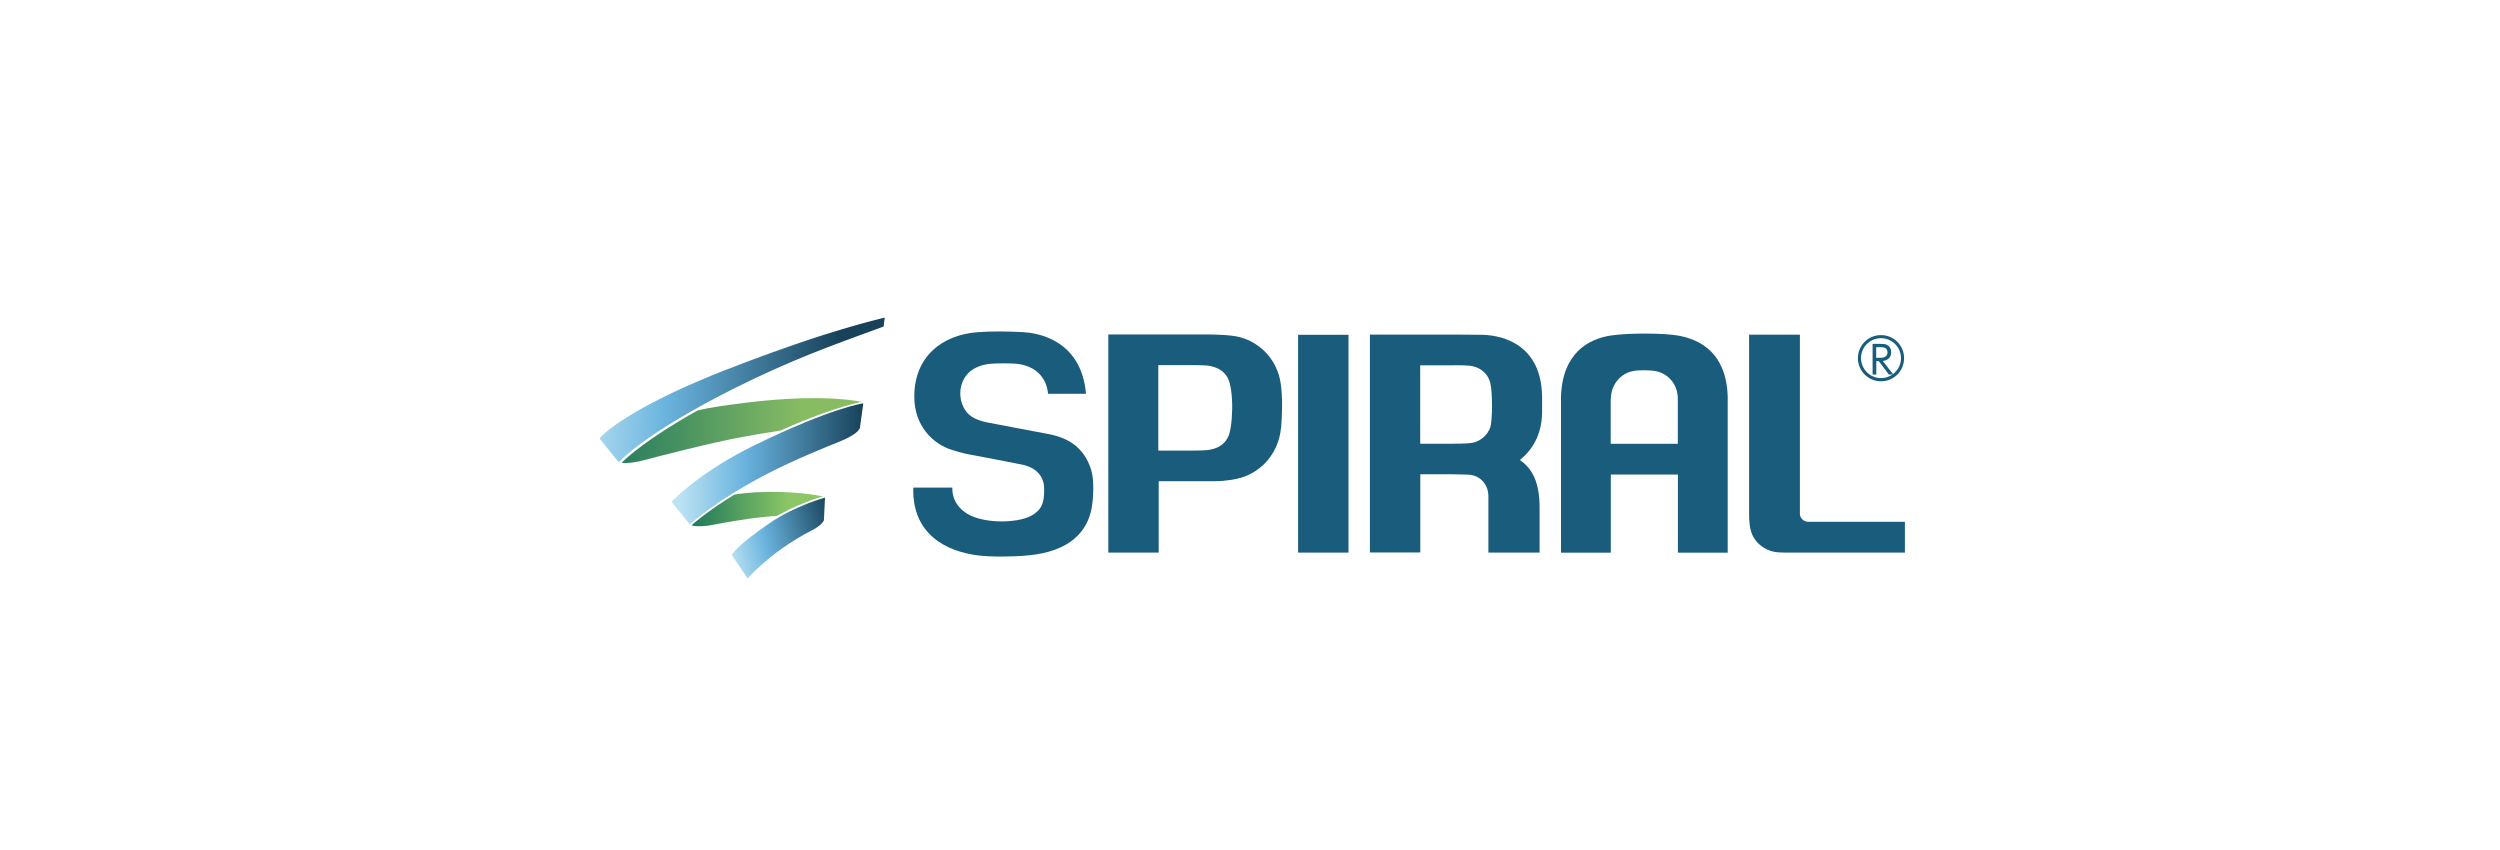
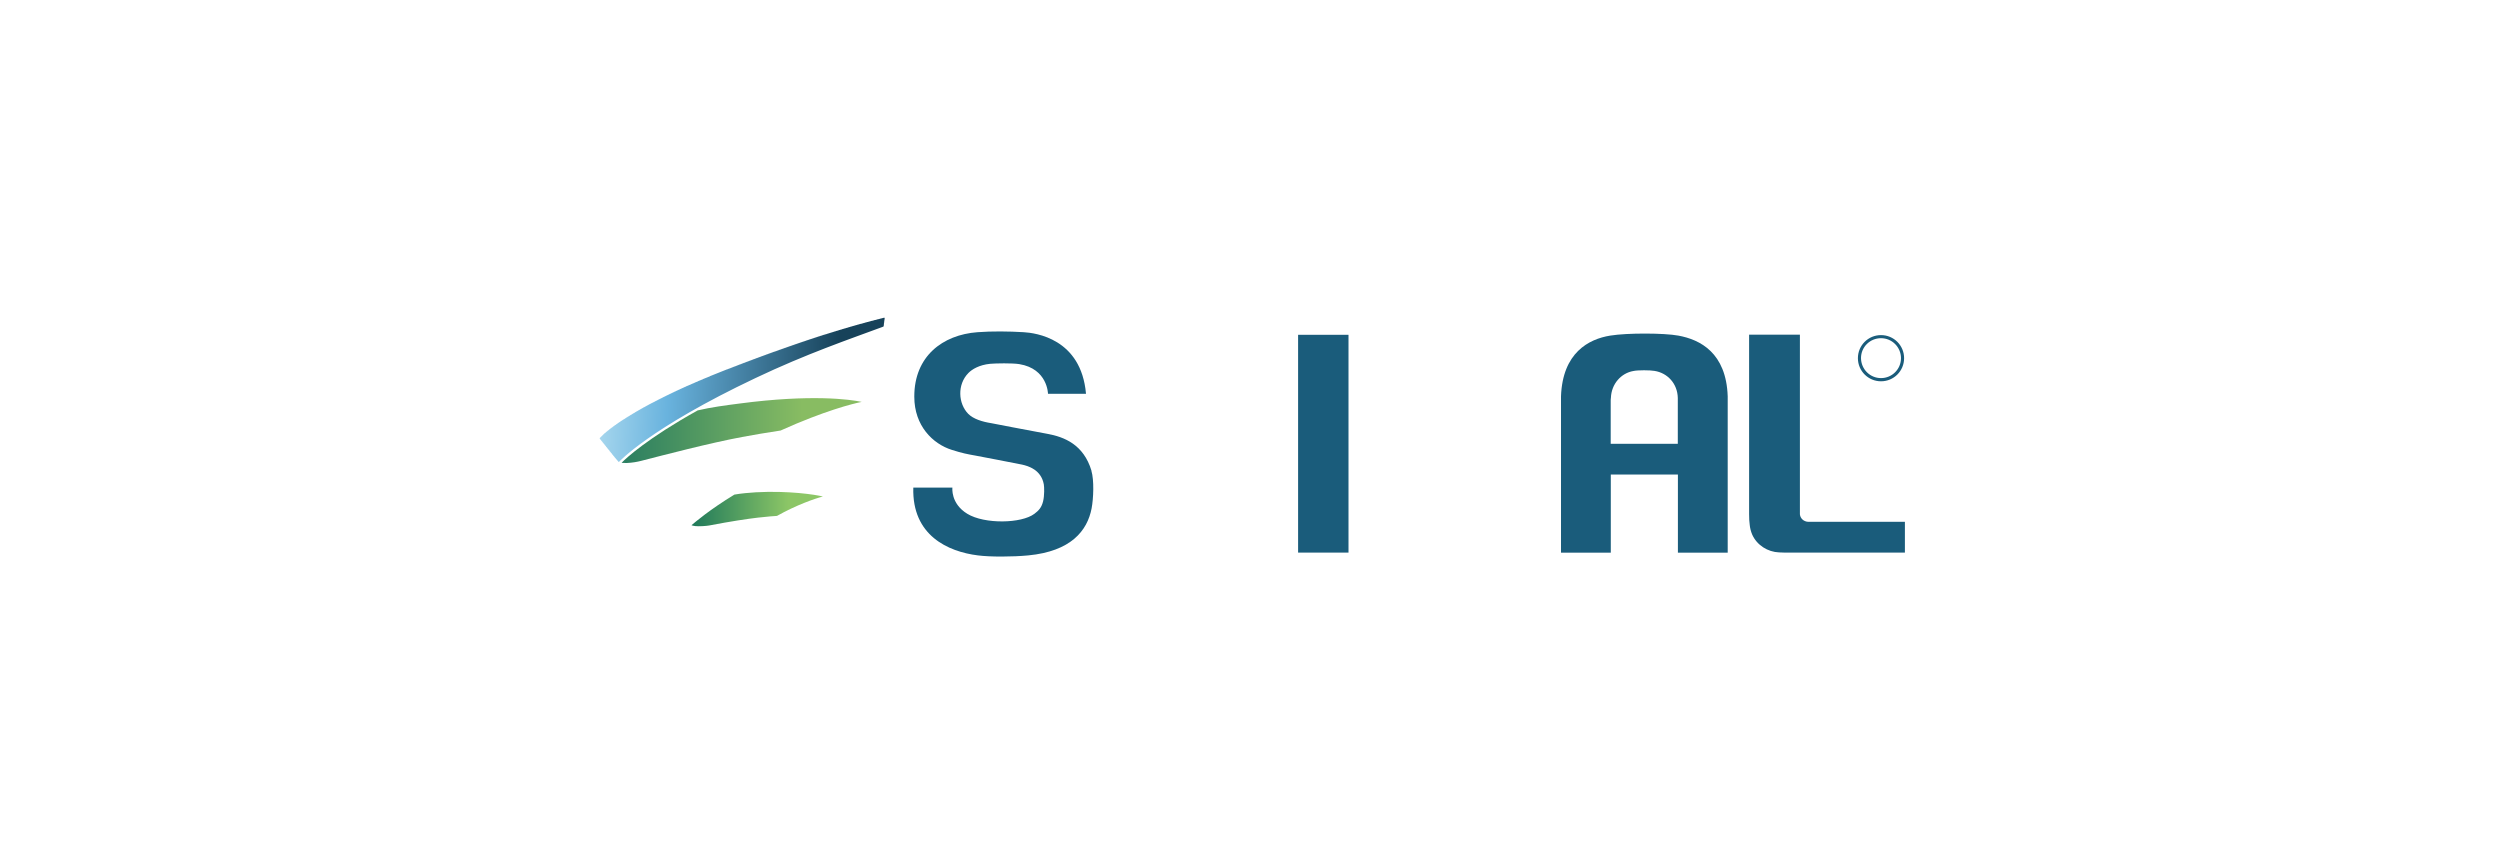
<svg xmlns="http://www.w3.org/2000/svg" xmlns:xlink="http://www.w3.org/1999/xlink" id="_レイヤー_1" data-name="レイヤー 1" viewBox="0 0 250 85">
  <defs>
    <style>
      .cls-1 {
        clip-path: url(#clippath);
      }

      .cls-2 {
        fill: none;
      }

      .cls-2, .cls-3, .cls-4, .cls-5, .cls-6, .cls-7, .cls-8 {
        stroke-width: 0px;
      }

      .cls-3 {
        fill: url(#_名称未設定グラデーション_5-3);
      }

      .cls-4 {
        fill: url(#_名称未設定グラデーション_5-2);
      }

      .cls-9 {
        clip-path: url(#clippath-1);
      }

      .cls-10 {
        clip-path: url(#clippath-4);
      }

      .cls-11 {
        clip-path: url(#clippath-3);
      }

      .cls-12 {
        clip-path: url(#clippath-2);
      }

      .cls-5 {
        fill: url(#_名称未設定グラデーション_2);
      }

      .cls-6 {
        fill: url(#_名称未設定グラデーション_5);
      }

      .cls-7 {
        fill: url(#_名称未設定グラデーション_4);
      }

      .cls-8 {
        fill: #1a5c7b;
      }
    </style>
    <clipPath id="clippath">
      <path class="cls-2" d="M59.52,43.47c.71-.83,4.91-4.6,14.93-9.29,6.92-3.24,10.85-4.53,14.58-5.66l-.66,4.13c-3.45,1.28-7.67,2.71-12.81,5.15-10.66,5.05-13.68,8.41-13.68,8.41l-2.36-2.74Z" />
    </clipPath>
    <linearGradient id="_名称未設定グラデーション_5" data-name="名称未設定グラデーション 5" x1="202.22" y1="375.01" x2="202.4" y2="375.01" gradientTransform="translate(-34186.58 56454.42) rotate(2.92) scale(154.91 -154.91)" gradientUnits="userSpaceOnUse">
      <stop offset="0" stop-color="#bce3f3" />
      <stop offset=".33" stop-color="#69b3de" />
      <stop offset=".93" stop-color="#17425a" />
      <stop offset="1" stop-color="#17425a" />
    </linearGradient>
    <clipPath id="clippath-1">
      <path class="cls-2" d="M78.09,43.04c4.32-1.95,7.21-2.68,8.08-2.85-1.14-.25-5.06-.78-12.19.16-1.47.19-2.85.37-4.21.69-5.02,2.79-7.18,4.79-7.61,5.24,0,0,.24.03.53.02.51-.02,1.03-.11,1.45-.22,2.1-.54,6.88-1.79,10.07-2.38,1.16-.22,2.49-.44,3.87-.65Z" />
    </clipPath>
    <linearGradient id="_名称未設定グラデーション_2" data-name="名称未設定グラデーション 2" x1="201.8" y1="374.69" x2="201.99" y2="374.69" gradientTransform="translate(-26079.79 48581.47) scale(129.54 -129.54)" gradientUnits="userSpaceOnUse">
      <stop offset="0" stop-color="#277c61" />
      <stop offset=".76" stop-color="#88bc62" />
      <stop offset="1" stop-color="#88bc62" />
    </linearGradient>
    <clipPath id="clippath-2">
      <path class="cls-2" d="M67.15,50.18s2.66-2.9,8.29-5.65c7.76-3.79,10.89-4.2,10.89-4.2l-.34,2.47s-.12.28-.47.54c-.21.15-.75.49-1.4.75-1.49.6-4.67,1.88-7.35,3.27-5.23,2.7-7.79,5.08-7.79,5.08l-1.83-2.26Z" />
    </clipPath>
    <linearGradient id="_名称未設定グラデーション_5-2" data-name="名称未設定グラデーション 5" x1="201.29" y1="374" x2="201.48" y2="374" gradientTransform="translate(-20767.66 38757.95) scale(103.51 -103.51)" xlink:href="#_名称未設定グラデーション_5" />
    <clipPath id="clippath-3">
      <path class="cls-2" d="M77.7,51.59c1.92-1.08,3.8-1.74,4.59-1.94-.77-.19-3.44-.6-6.71-.42-.66.04-1.47.11-2.14.23-2.49,1.52-3.9,2.73-4.29,3.06,0,0,.07.05.4.09.33.04,1.11-.01,1.36-.06,4.5-.86,6.19-.91,6.79-.96Z" />
    </clipPath>
    <linearGradient id="_名称未設定グラデーション_4" data-name="名称未設定グラデーション 4" x1="200.38" y1="372.44" x2="200.57" y2="372.44" gradientTransform="translate(-14140.26 26461.77) scale(70.91 -70.91)" gradientUnits="userSpaceOnUse">
      <stop offset="0" stop-color="#18745a" />
      <stop offset=".76" stop-color="#8cc666" />
      <stop offset="1" stop-color="#8cc666" />
    </linearGradient>
    <clipPath id="clippath-4">
-       <path class="cls-2" d="M73.19,55.49c.38-.75,2.52-2.32,3.79-3.19,2.53-1.73,5.52-2.54,5.52-2.54l-.11,2.28s-.12.25-.36.45c-.14.12-.43.34-.91.58-.8.4-2,1.12-2.91,1.77-1.55,1.1-2.86,2.33-3.44,3.01l-1.59-2.34Z" />
-     </clipPath>
+       </clipPath>
    <linearGradient id="_名称未設定グラデーション_5-3" data-name="名称未設定グラデーション 5" x1="198.33" y1="373.01" x2="198.52" y2="373.01" gradientTransform="translate(-6186.52 25833.85) rotate(-14.35) scale(62.79 -62.79)" xlink:href="#_名称未設定グラデーション_5" />
  </defs>
  <rect class="cls-2" width="250" height="85" />
  <g id="g10">
    <g id="g12">
      <g id="g14">
        <g id="g16">
          <g class="cls-1">
            <g id="g22">
              <path id="path38" class="cls-6" d="M61.85,46.22v-.02h-.02v-.02h-.02v-.05h-.02v-.02h-.02v-.02h-.02v-.02h-.02v-.02h-.02v-.02h-.02v-.05h-.02v-.02h-.02v-.02h-.02v-.02h-.02v-.02h-.02v-.02h-.02v-.05h-.02v-.02h-.02v-.02h-.02v-.02h-.02v-.02h-.02v-.02h-.02v-.02h-.02v-.05h-.02v-.02h-.02v-.02h-.02v-.02h-.02v-.02h-.02v-.02h-.02v-.05h-.02v-.02h-.02v-.02h-.02v-.02h-.02v-.02h-.02v-.02h-.02v-.05h-.02v-.02h-.02v-.02h-.02v-.02h-.02v-.02h-.02v-.02h-.02v-.05h-.02v-.02h-.02v-.02h-.02v-.02h-.02v-.02h-.02v-.02h-.02v-.05h-.02v-.02h-.02v-.02h-.02v-.02h-.02v-.02h-.02v-.02h-.02v-.05h-.02v-.02h-.02v-.02h-.02v-.02h-.02v-.02h-.02v-.02h-.02v-.05h-.02v-.02h-.02v-.02h-.02v-.02h-.02v-.02h-.02v-.02h-.02v-.05h-.02v-.02h-.02v-.02h-.02v-.02h-.02v-.02h-.02v-.02h-.02v-.05h-.02v-.02h-.02v-.02h-.02v-.02h-.02v-.02h-.02v-.02h-.02v-.05h-.02v-.02h-.02v-.02h-.02v-.02h-.02v-.02h-.02v-.02h-.02v-.05h-.02v-.02h-.02v-.02h-.02v-.02h-.02v-.02h-.02v-.02h-.02v-.05h-.02v-.02h-.02v-.02h-.02v-.02h-.02v-.02h-.02v-.02h-.02v-.02h-.02v-.1h.02v-.02h.02v-.02h.02v-.02h.02v-.02h.02v-.02h.02v-.02h.02v-.02h.02v-.02h.02v-.02h.02v-.02h.02v-.02h.02v-.02h.02v-.02h.02v-.02h.02v-.02h.02v-.02h.02v-.02h.02v-.02h.02v-.02h.02v-.02h.02v-.02h.02v-.02h.02v-.02h.02v-.02h.05v-.02h.02v-.02h.02v-.02h.02v-.02h.02v-.02h.02v-.02h.02v-.02h.02v-.02h.05v-.02h.02v-.02h.02v-.02h.02v-.02h.02v-.02h.02v-.02h.05v-.02h.02v-.02h.02v-.02h.02v-.02h.02v-.02h.02v-.02h.05v-.02h.02v-.02h.02v-.02h.02v-.02h.02v-.02h.05v-.02h.02v-.02h.02v-.02h.02v-.02h.05v-.02h.02v-.02h.02v-.02h.02v-.02h.02v-.02h.05v-.02h.02v-.02h.02v-.02h.02v-.02h.05v-.02h.02v-.02h.02v-.02h.05v-.02h.02v-.02h.02v-.02h.02v-.02h.05v-.02h.02v-.02h.02v-.02h.05v-.02h.02v-.02h.02v-.02h.02v-.02h.05v-.02h.02v-.02h.02v-.02h.05v-.02h.02v-.02h.02v-.02h.05v-.02h.02v-.02h.02v-.02h.05v-.02h.02v-.02h.02v-.02h.05v-.02h.02v-.02h.02v-.02h.05v-.02h.02v-.02h.02v-.02h.05v-.02h.02v-.02h.05v-.02h.02v-.02h.02v-.02h.05v-.02h.02v-.02h.02v-.02h.05v-.02h.02v-.02h.05v-.02h.02v-.02h.02v-.02h.05v-.02h.02v-.02h.05v-.02h.02v-.02h.05v-.02h.02v-.02h.02v-.02h.05v-.02h.02v-.02h.05v-.02h.02v-.02h.05v-.02h.02v-.02h.02v-.02h.05v-.02h.02v-.02h.05v-.02h.02v-.02h.05v-.02h.02v-.02h.05v-.02h.02v-.02h.02v-.02h.05v-.02h.02v-.02h.05v-.02h.02v-.02h.05v-.02h.02v-.02h.05v-.02h.02v-.02h.05v-.02h.02v-.02h.05v-.02h.02v-.02h.05v-.02h.02v-.02h.05v-.02h.02v-.02h.05v-.02h.02v-.02h.05v-.02h.02v-.02h.05v-.02h.02v-.02h.05v-.02h.02v-.02h.05v-.02h.05v-.02h.02v-.02h.05v-.02h.02v-.02h.05v-.02h.02v-.02h.05v-.02h.02v-.02h.05v-.02h.05v-.02h.02v-.02h.05v-.02h.02v-.02h.05v-.02h.02v-.02h.05v-.02h.05v-.02h.02v-.02h.05v-.02h.02v-.02h.05v-.02h.05v-.02h.02v-.02h.05v-.02h.02v-.02h.05v-.02h.05v-.02h.02v-.02h.05v-.02h.02v-.02h.05v-.02h.05v-.02h.02v-.02h.05v-.02h.05v-.02h.02v-.02h.05v-.02h.02v-.02h.05v-.02h.05v-.02h.02v-.02h.05v-.02h.05v-.02h.02v-.02h.05v-.02h.05v-.02h.02v-.02h.05v-.02h.05v-.02h.02v-.02h.05v-.02h.05v-.02h.02v-.02h.05v-.02h.05v-.02h.02v-.02h.05v-.02h.05v-.02h.02v-.02h.05v-.02h.05v-.02h.05v-.02h.02v-.02h.05v-.02h.05v-.02h.02v-.02h.05v-.02h.05v-.02h.05v-.02h.02v-.02h.05v-.02h.05v-.02h.02v-.02h.05v-.02h.05v-.02h.05v-.02h.02v-.02h.05v-.02h.05v-.02h.05v-.02h.02v-.02h.05v-.02h.05v-.02h.05v-.02h.02v-.02h.05v-.02h.05v-.02h.05v-.02h.05v-.02h.02v-.02h.05v-.02h.05v-.02h.05v-.02h.02v-.02h.05v-.02h.05v-.02h.05v-.02h.05v-.02h.02v-.02h.05v-.02h.05v-.02h.05v-.02h.05v-.02h.02v-.02h.05v-.02h.05v-.02h.05v-.02h.05v-.02h.05v-.02h.02v-.02h.05v-.02h.05v-.02h.05v-.02h.05v-.02h.05v-.02h.02v-.02h.05v-.02h.05v-.02h.05v-.02h.05v-.02h.05v-.02h.05v-.02h.02v-.02h.05v-.02h.05v-.02h.05v-.02h.05v-.02h.05v-.02h.05v-.02h.05v-.02h.02v-.02h.05v-.02h.05v-.02h.05v-.02h.05v-.02h.05v-.02h.05v-.02h.05v-.02h.05v-.02h.05v-.02h.02v-.02h.05v-.02h.05v-.02h.05v-.02h.05v-.02h.05v-.02h.05v-.02h.05v-.02h.05v-.02h.05v-.02h.05v-.02h.05v-.02h.05v-.02h.05v-.02h.05v-.02h.02v-.02h.05v-.02h.05v-.02h.05v-.02h.05v-.02h.05v-.02h.05v-.02h.05v-.02h.05v-.02h.05v-.02h.05v-.02h.05v-.02h.05v-.02h.05v-.02h.05v-.02h.05v-.02h.05v-.02h.05v-.02h.05v-.02h.05v-.02h.05v-.02h.05v-.02h.05v-.02h.05v-.02h.05v-.02h.05v-.02h.05v-.02h.05v-.02h.05v-.02h.05v-.02h.05v-.02h.05v-.02h.05v-.02h.05v-.02h.07v-.02h.05v-.02h.05v-.02h.05v-.02h.05v-.02h.05v-.02h.05v-.02h.05v-.02h.05v-.02h.05v-.02h.05v-.02h.05v-.02h.05v-.02h.05v-.02h.05v-.02h.07v-.02h.05v-.02h.05v-.02h.05v-.02h.05v-.02h.05v-.02h.05v-.02h.05v-.02h.05v-.02h.05v-.02h.07v-.02h.05v-.02h.05v-.02h.05v-.02h.05v-.02h.05v-.02h.05v-.02h.05v-.02h.07v-.02h.05v-.02h.05v-.02h.05v-.02h.05v-.02h.05v-.02h.07v-.02h.05v-.02h.05v-.02h.05v-.02h.05v-.02h.05v-.02h.07v-.02h.05v-.02h.05v-.02h.05v-.02h.05v-.02h.05v-.02h.05v-.02h.07v-.02h.05v-.02h.05v-.02h.05v-.02h.05v-.02h.07v-.02h.05v-.02h.05v-.02h.05v-.02h.05v-.02h.07v-.02h.05v-.02h.05v-.02h.05v-.02h.05v-.02h.07v-.02h.05v-.02h.05v-.02h.05v-.02h.07v-.02h.05v-.02h.05v-.02h.05v-.02h.05v-.02h.07v-.02h.05v-.02h.05v-.02h.05v-.02h.07v-.02h.05v-.02h.05v-.02h.05v-.02h.07v-.02h.05v-.02h.05v-.02h.05v-.02h.07v-.02h.05v-.02h.05v-.02h.07v-.02h.05v-.02h.05v-.02h.05v-.02h.07v-.02h.05v-.02h.05v-.02h.05v-.02h.07v-.02h.05v-.02h.05v-.02h.07v-.02h.05v-.02h.05v-.02h.07v-.02h.05v-.02h.05v-.02h.07v-.02h.05v-.02h.05v-.02h.07v-.02h.05v-.02h.05v-.02h.07v-.02h.05v-.02h.05v-.02h.07v-.02h.05v-.02h.07v-.02h.05v-.02h.05v-.02h.07v-.02h.05v-.02h.05v-.02h.07v-.02h.05v-.02h.07v-.02h.05v-.02h.05v-.02h.07v-.02h.05v-.02h.07v-.02h.05v-.02h.05v-.02h.07v-.02h.05v-.02h.07v-.02h.05v-.02h.07v-.02h.05v-.02h.07v-.02h.05v-.02h.07v-.02h.05v-.02h.05v-.02h.07v-.02h.05v-.02h.07v-.02h.05v-.02h.07v-.02h.05v-.02h.07v-.02h.07v-.02h.05v-.02h.07v-.02h.05v-.02h.07v-.02h.05v-.02h.07v-.02h.05v-.02h.07v-.02h.05v-.02h.07v-.02h.05v-.02h.07v-.02h.07v-.02h.05v-.02h.07v-.02h.07v-.02h.05v-.02h.07v-.02h.05v-.02h.07v-.02h.07v-.02h.05v-.02h.07v-.02h.07v-.02h.05v-.02h.07v-.02h.07v-.02h.05v-.02h.07v-.02h.07v-.02h.05v-.02h.07v-.02h.07v-.02h.07v-.02h.05v-.02h.07v-.02h.07v-.02h.07v-.02h.05v-.02h.07v-.02h.07v-.02h.07v-.02h.07v-.02h.05v-.02h.07v-.02h.07v-.02h.07v-.02h.07v-.02h.05v-.02h.07v-.02h.07v-.02h.07v-.02h.07v-.02h.07v-.02h.07v-.02h.07v-.02h.07v-.02h.05v-.02h.07v-.02h.07v-.02h.07v-.02h.07v-.02h.07v-.02h.07v-.02h.07v-.02h.07v-.02h.07v-.02h.07v-.02h.07v-.02h.07v-.02h.07v-.02h.07v-.02h.07v-.02h.07v-.02h.07v-.02h.1v-.02h.07v-.02h.07v-.02h.07v-.02h.07v-.02h.07v-.02h.07v-.02h.07v-.02h.07v-.02h.1v-.02h.07v-.02h.07v-.02h.07v-.02h.07v-.02h.07v-.02h.1v-.02h.07v-.02h.07v-.02h.07v-.02h.1v-.02h.07v-.02h.07v-.02h.07v-.02h.1v-.02h.07v-.02h.07v-.02h.07v-.02h.1v-.02h.07v-.02h.07v-.02h.15v.05h-.02v.15h-.02v.15h-.02v.15h-.02v.17h-.02v.15h-.02v.15h-.02v.15h-.02v.17h-.02v.15h-.02v.15h-.02v.15h-.02v.17h-.02v.15h-.02v.15h-.02v.17h-.02v.15h-.02v.15h-.02v.15h-.02v.17h-.02v.15h-.02v.15h-.02v.15h-.02v.17h-.02v.15h-.02v.15h-.02v.15h-.02v.1h-.07v.02h-.05v.02h-.07v.02h-.07v.02h-.07v.02h-.05v.02h-.07v.02h-.07v.02h-.07v.02h-.05v.02h-.07v.02h-.07v.02h-.05v.02h-.07v.02h-.07v.02h-.07v.02h-.05v.02h-.07v.02h-.07v.02h-.07v.02h-.05v.02h-.07v.02h-.07v.02h-.07v.02h-.05v.02h-.07v.02h-.07v.02h-.05v.02h-.07v.02h-.07v.02h-.07v.02h-.05v.02h-.07v.02h-.07v.02h-.07v.02h-.05v.02h-.07v.02h-.07v.02h-.07v.02h-.05v.02h-.07v.02h-.07v.02h-.05v.02h-.07v.02h-.07v.02h-.07v.02h-.05v.02h-.07v.02h-.07v.02h-.05v.02h-.07v.02h-.07v.02h-.05v.02h-.07v.02h-.07v.02h-.07v.02h-.05v.02h-.07v.02h-.07v.02h-.05v.02h-.07v.02h-.07v.02h-.05v.02h-.07v.02h-.07v.02h-.05v.02h-.07v.02h-.07v.02h-.05v.02h-.07v.02h-.07v.02h-.05v.02h-.07v.02h-.05v.02h-.07v.02h-.07v.02h-.05v.02h-.07v.02h-.07v.02h-.05v.02h-.07v.02h-.05v.02h-.07v.02h-.07v.02h-.05v.02h-.07v.02h-.07v.02h-.05v.02h-.07v.02h-.05v.02h-.07v.02h-.05v.02h-.07v.02h-.05v.02h-.07v.02h-.05v.02h-.07v.02h-.05v.02h-.07v.02h-.05v.02h-.07v.02h-.07v.02h-.05v.02h-.07v.02h-.05v.02h-.07v.02h-.05v.02h-.07v.02h-.05v.02h-.07v.02h-.05v.02h-.07v.02h-.05v.02h-.07v.02h-.05v.02h-.07v.02h-.05v.02h-.05v.02h-.07v.02h-.05v.02h-.07v.02h-.05v.02h-.07v.02h-.05v.02h-.05v.02h-.07v.02h-.05v.02h-.07v.02h-.05v.02h-.05v.02h-.07v.02h-.05v.02h-.07v.02h-.05v.02h-.07v.02h-.05v.02h-.05v.02h-.07v.02h-.05v.02h-.07v.02h-.05v.02h-.05v.02h-.07v.02h-.05v.02h-.05v.02h-.07v.02h-.05v.02h-.05v.02h-.05v.02h-.07v.02h-.05v.02h-.05v.02h-.07v.02h-.05v.02h-.05v.02h-.07v.02h-.05v.02h-.05v.02h-.05v.02h-.07v.02h-.05v.02h-.05v.02h-.07v.02h-.05v.02h-.05v.02h-.05v.02h-.07v.02h-.05v.02h-.05v.02h-.07v.02h-.05v.02h-.05v.02h-.07v.02h-.05v.02h-.05v.02h-.05v.02h-.05v.02h-.07v.02h-.05v.02h-.05v.02h-.05v.02h-.05v.02h-.05v.02h-.07v.02h-.05v.02h-.05v.02h-.05v.02h-.05v.02h-.07v.02h-.05v.02h-.05v.02h-.05v.02h-.05v.02h-.07v.02h-.05v.02h-.05v.02h-.05v.02h-.05v.02h-.07v.02h-.05v.02h-.05v.02h-.05v.02h-.05v.02h-.05v.02h-.05v.02h-.05v.02h-.05v.02h-.07v.02h-.05v.02h-.05v.02h-.05v.02h-.05v.02h-.05v.02h-.05v.02h-.05v.02h-.05v.02h-.05v.02h-.05v.02h-.07v.02h-.05v.02h-.05v.02h-.05v.02h-.05v.02h-.05v.02h-.05v.02h-.05v.02h-.05v.02h-.05v.02h-.05v.02h-.05v.02h-.05v.02h-.05v.02h-.05v.02h-.05v.02h-.05v.02h-.05v.02h-.07v.02h-.05v.02h-.05v.02h-.05v.02h-.05v.02h-.05v.02h-.05v.02h-.05v.02h-.05v.02h-.05v.02h-.05v.02h-.05v.02h-.05v.02h-.05v.02h-.05v.02h-.05v.02h-.05v.02h-.05v.02h-.05v.02h-.05v.02h-.05v.02h-.05v.02h-.05v.02h-.05v.02h-.05v.02h-.05v.02h-.05v.02h-.05v.02h-.05v.02h-.02v.02h-.05v.02h-.05v.02h-.05v.02h-.05v.02h-.05v.02h-.05v.02h-.05v.02h-.05v.02h-.05v.02h-.05v.02h-.05v.02h-.05v.02h-.05v.02h-.05v.02h-.05v.02h-.05v.02h-.02v.02h-.05v.02h-.05v.02h-.05v.02h-.05v.02h-.05v.02h-.05v.02h-.05v.02h-.05v.02h-.02v.02h-.05v.02h-.05v.02h-.05v.02h-.05v.02h-.05v.02h-.05v.02h-.05v.02h-.05v.02h-.02v.02h-.05v.02h-.05v.02h-.05v.02h-.05v.02h-.05v.02h-.02v.02h-.05v.02h-.05v.02h-.05v.02h-.05v.02h-.05v.02h-.05v.02h-.02v.02h-.05v.02h-.05v.02h-.05v.02h-.05v.02h-.05v.02h-.02v.02h-.05v.02h-.05v.02h-.05v.02h-.05v.02h-.02v.02h-.05v.02h-.05v.02h-.05v.02h-.05v.02h-.02v.02h-.05v.02h-.05v.02h-.05v.02h-.02v.02h-.05v.02h-.05v.02h-.05v.02h-.05v.02h-.02v.02h-.05v.02h-.05v.02h-.05v.02h-.02v.02h-.05v.02h-.05v.02h-.05v.02h-.02v.02h-.05v.02h-.05v.02h-.05v.02h-.02v.02h-.05v.02h-.05v.02h-.02v.02h-.05v.02h-.05v.02h-.05v.02h-.02v.02h-.05v.02h-.05v.02h-.02v.02h-.05v.02h-.05v.02h-.05v.02h-.02v.02h-.05v.02h-.05v.02h-.02v.02h-.05v.02h-.05v.02h-.02v.02h-.05v.02h-.05v.02h-.02v.02h-.05v.02h-.05v.02h-.02v.02h-.05v.02h-.05v.02h-.02v.02h-.05v.02h-.05v.02h-.02v.02h-.05v.02h-.02v.02h-.05v.02h-.05v.02h-.02v.02h-.05v.02h-.05v.02h-.02v.02h-.05v.02h-.02v.02h-.05v.02h-.05v.02h-.02v.02h-.05v.02h-.02v.02h-.05v.02h-.05v.02h-.02v.02h-.05v.02h-.02v.02h-.05v.02h-.05v.02h-.02v.02h-.05v.02h-.02v.02h-.05v.02h-.02v.02h-.05v.02h-.05v.02h-.02v.02h-.05v.02h-.02v.02h-.05v.02h-.02v.02h-.05v.02h-.02v.02h-.05v.02h-.02v.02h-.05v.02h-.02v.02h-.05v.02h-.02v.02h-.05v.02h-.02v.02h-.05v.02h-.05v.02h-.02v.02h-.05v.02h-.02v.02h-.05v.02h-.02v.02h-.02v.02h-.05v.02h-.02v.02h-.05v.02h-.02v.02h-.05v.02h-.02v.02h-.05v.02h-.02v.02h-.05v.02h-.02v.02h-.05v.02h-.02v.02h-.05v.02h-.02v.02h-.02v.02h-.05v.02h-.02v.02h-.05v.02h-.02v.02h-.05v.02h-.02v.02h-.02v.02h-.05v.02h-.02v.02h-.05v.02h-.02v.02h-.02v.02h-.05v.02h-.02v.02h-.05v.02h-.02v.02h-.02v.02h-.05v.02h-.02v.02h-.02v.02h-.05v.02h-.02v.02h-.05v.02h-.02v.02h-.02v.02h-.05v.02h-.02v.02h-.02v.02h-.05v.02h-.02v.02h-.02v.02h-.05v.02h-.02v.02h-.02v.02h-.05v.02h-.02v.02h-.02v.02h-.05v.02h-.02v.02h-.02v.02h-.02v.02h-.05v.02h-.02v.02h-.02v.02h-.05v.02h-.02v.02h-.02v.02h-.02v.02h-.05v.02h-.02v.02h-.02v.02h-.02v.02h-.05v.02h-.02v.02h-.02v.02h-.02v.02h-.05v.02h-.02v.02h-.02v.02h-.02v.02h-.02v.02h-.05v.02h-.02v.02h-.02v.02h-.02v.02h-.02v.02h-.05v.02h-.02v.02h-.02v.02h-.02v.02h-.02v.02h-.02v.02h-.05v.02h-.02v.02h-.02v.02h-.02v.02h-.02v.02h-.02v.02h-.02v.02h-.05v.02h-.02v.02h-.02v.02h-.02v.02h-.02v.02h-.02v.02h-.02v.02h-.02v.02h-.02v.02h-.02v.02h-.02v.02h-.02v.02h-.02v.02h-.02v.02h-.02v.02h-.02v.02h-.02v.02h-.02v.02h-.02v.02" />
            </g>
          </g>
        </g>
      </g>
      <g id="g40">
        <g class="cls-9">
          <g id="g42">
            <path id="path56" class="cls-5" d="M78.09,43.04c4.32-1.95,7.21-2.68,8.08-2.85-1.14-.25-5.06-.78-12.19.16-1.47.19-2.85.37-4.21.69-5.02,2.79-7.18,4.79-7.61,5.24,0,0,.24.03.53.02.51-.02,1.03-.11,1.45-.22,2.1-.54,6.88-1.79,10.07-2.38,1.16-.22,2.49-.44,3.87-.65" />
          </g>
        </g>
      </g>
      <g id="g58">
        <g class="cls-12">
          <g id="g60">
-             <path id="path76" class="cls-4" d="M67.15,50.18s2.66-2.9,8.29-5.65c7.76-3.79,10.89-4.2,10.89-4.2l-.34,2.47s-.12.28-.47.54c-.21.15-.75.49-1.4.75-1.49.6-4.67,1.88-7.35,3.27-5.23,2.7-7.79,5.08-7.79,5.08l-1.83-2.26" />
-           </g>
+             </g>
        </g>
      </g>
      <g id="g78">
        <g class="cls-11">
          <g id="g80">
            <path id="path94" class="cls-7" d="M77.7,51.59c1.92-1.08,3.8-1.74,4.59-1.94-.77-.19-3.44-.6-6.71-.42-.66.04-1.47.11-2.14.23-2.49,1.52-3.9,2.73-4.29,3.06,0,0,.07.05.4.09.33.04,1.11-.01,1.36-.06,4.5-.86,6.19-.91,6.79-.96" />
          </g>
        </g>
      </g>
      <g id="g96">
        <g class="cls-10">
          <g id="g98">
            <path id="path114" class="cls-3" d="M73.19,55.49c.38-.75,2.52-2.32,3.79-3.19,2.53-1.73,5.52-2.54,5.52-2.54l-.11,2.28s-.12.25-.36.45c-.14.12-.43.34-.91.58-.8.4-2,1.12-2.91,1.77-1.55,1.1-2.86,2.33-3.44,3.01l-1.59-2.34" />
          </g>
        </g>
      </g>
-       <path id="path116" class="cls-8" d="M187.62,34.72v1.06h.41c.19,0,.72-.02.72-.54s-.45-.52-.72-.52h-.41ZM188.1,34.39c.24,0,.43.01.6.1.37.19.42.54.42.75,0,.52-.37.8-.84.86l1.05,1.35h-.45l-1-1.34h-.25v1.34h-.37v-3.06h.84" />
      <path id="path118" class="cls-8" d="M129.81,55.26h5.04v-21.78h-5.04v21.78" />
      <path id="path120" class="cls-8" d="M188.1,33.82c1.1,0,1.99.89,2,1.99,0,1.1-.89,2-2,2-1.1,0-1.99-.89-2-2,0-1.1.89-1.99,2-1.99ZM188.1,38.13c1.28,0,2.31-1.03,2.31-2.31s-1.03-2.31-2.31-2.31c-1.28,0-2.31,1.03-2.31,2.31s1.04,2.31,2.31,2.31" />
      <path id="path122" class="cls-8" d="M109.15,47.08c-.79-2.63-2.72-3.39-4.43-3.7-1.71-.31-5.58-1.06-5.58-1.06-.9-.14-1.81-.42-2.32-.94-.99-1.01-1.13-2.92.03-4.09.37-.37,1.07-.8,2.17-.91.55-.05,2.19-.08,2.9.03,2.85.46,2.88,2.97,2.88,2.97h3.8c-.48-5.54-5.07-6.09-6.23-6.16-1.47-.09-3.19-.11-4.62,0-3.5.26-6.32,2.42-6.32,6.42h0s0,.01,0,.02c0,0,0,.01,0,.02h0c0,2.89,1.84,4.71,3.76,5.31,1.07.34,1.52.42,2.41.58,0,0,4,.76,4.6.89.63.14,1.91.51,2.18,1.97.05.28.07,1.12-.07,1.7-.16.65-.46.94-.87,1.25-1.29.98-4.99,1.05-6.71,0-1.69-1.03-1.49-2.62-1.49-2.62h-3.91c-.14,4.8,3.49,6.41,6.46,6.78,1.22.16,3.47.15,5.04,0,4.26-.41,5.9-2.46,6.33-4.7.19-1,.26-2.82-.02-3.76" />
-       <path id="path124" class="cls-8" d="M149.06,42.63c-.28.96-1.16,1.6-2.03,1.68-.62.07-1.76.06-1.76.06h-3.25v-7.84h3.18s1.14-.02,1.75.04c.97.09,1.82.7,2.08,1.73.24.98.21,3.7.02,4.33ZM151.99,46c1.21-.98,2.18-2.46,2.22-4.73v-1.58c-.06-5.11-3.76-6.17-6.02-6.21l-2.33-.02h-8.87v21.79h5.04v-7.82h3.25s1.57.02,1.8.06c.78.11,1.41.66,1.64,1.39.07.2.12.45.12.79v5.59h5.12v-4.49c0-2.49-.69-3.88-1.97-4.77" />
      <path id="path126" class="cls-8" d="M181.03,52.18c-.06,0-.17,0-.22,0-.43-.02-.78-.33-.82-.75,0-.01,0-.13,0-.18v-17.78h-5.08v17.95c0,.42.02.77.06,1.05.03.33.11.66.25.99.47,1.06,1.56,1.74,2.69,1.78.27.02.62.02,1.07.02h11.51v-3.08h-9.44" />
      <path id="path128" class="cls-8" d="M167.83,33.56c-1.41-.26-5.07-.28-6.81,0-2.15.35-4.76,1.71-4.92,6.07v15.64s4.98,0,4.98,0v-7.82h6.71v7.82h4.98v-15.64c-.15-4.35-2.75-5.67-4.94-6.07h0ZM167.78,44.38h-6.71v-4.31c0-.08,0-.15.02-.28.05-1.41,1.03-2.48,2.25-2.69.44-.1,1.68-.09,2.11-.01,1.29.2,2.3,1.26,2.33,2.71,0,.04,0,.28,0,.28v4.31" />
-       <path id="path130" class="cls-8" d="M122.77,37.79c-.39-.74-1.14-1.13-2.07-1.24-.25-.03-1.68-.04-1.68-.04h-3.19v8.55h3.18s1.18,0,1.7-.05c.92-.09,1.66-.48,2.05-1.22.53-.85.69-4.74,0-6.02h0ZM128.1,42.79c-.22,2.37-1.77,4.3-3.98,4.98-.43.13-1.46.35-2.65.35h-5.6v7.14h-5.04v-21.81h10.18s2.03.01,2.96.26c2.18.59,3.75,2.36,4.09,4.57.22,1.41.16,3.26.05,4.52" />
    </g>
  </g>
</svg>